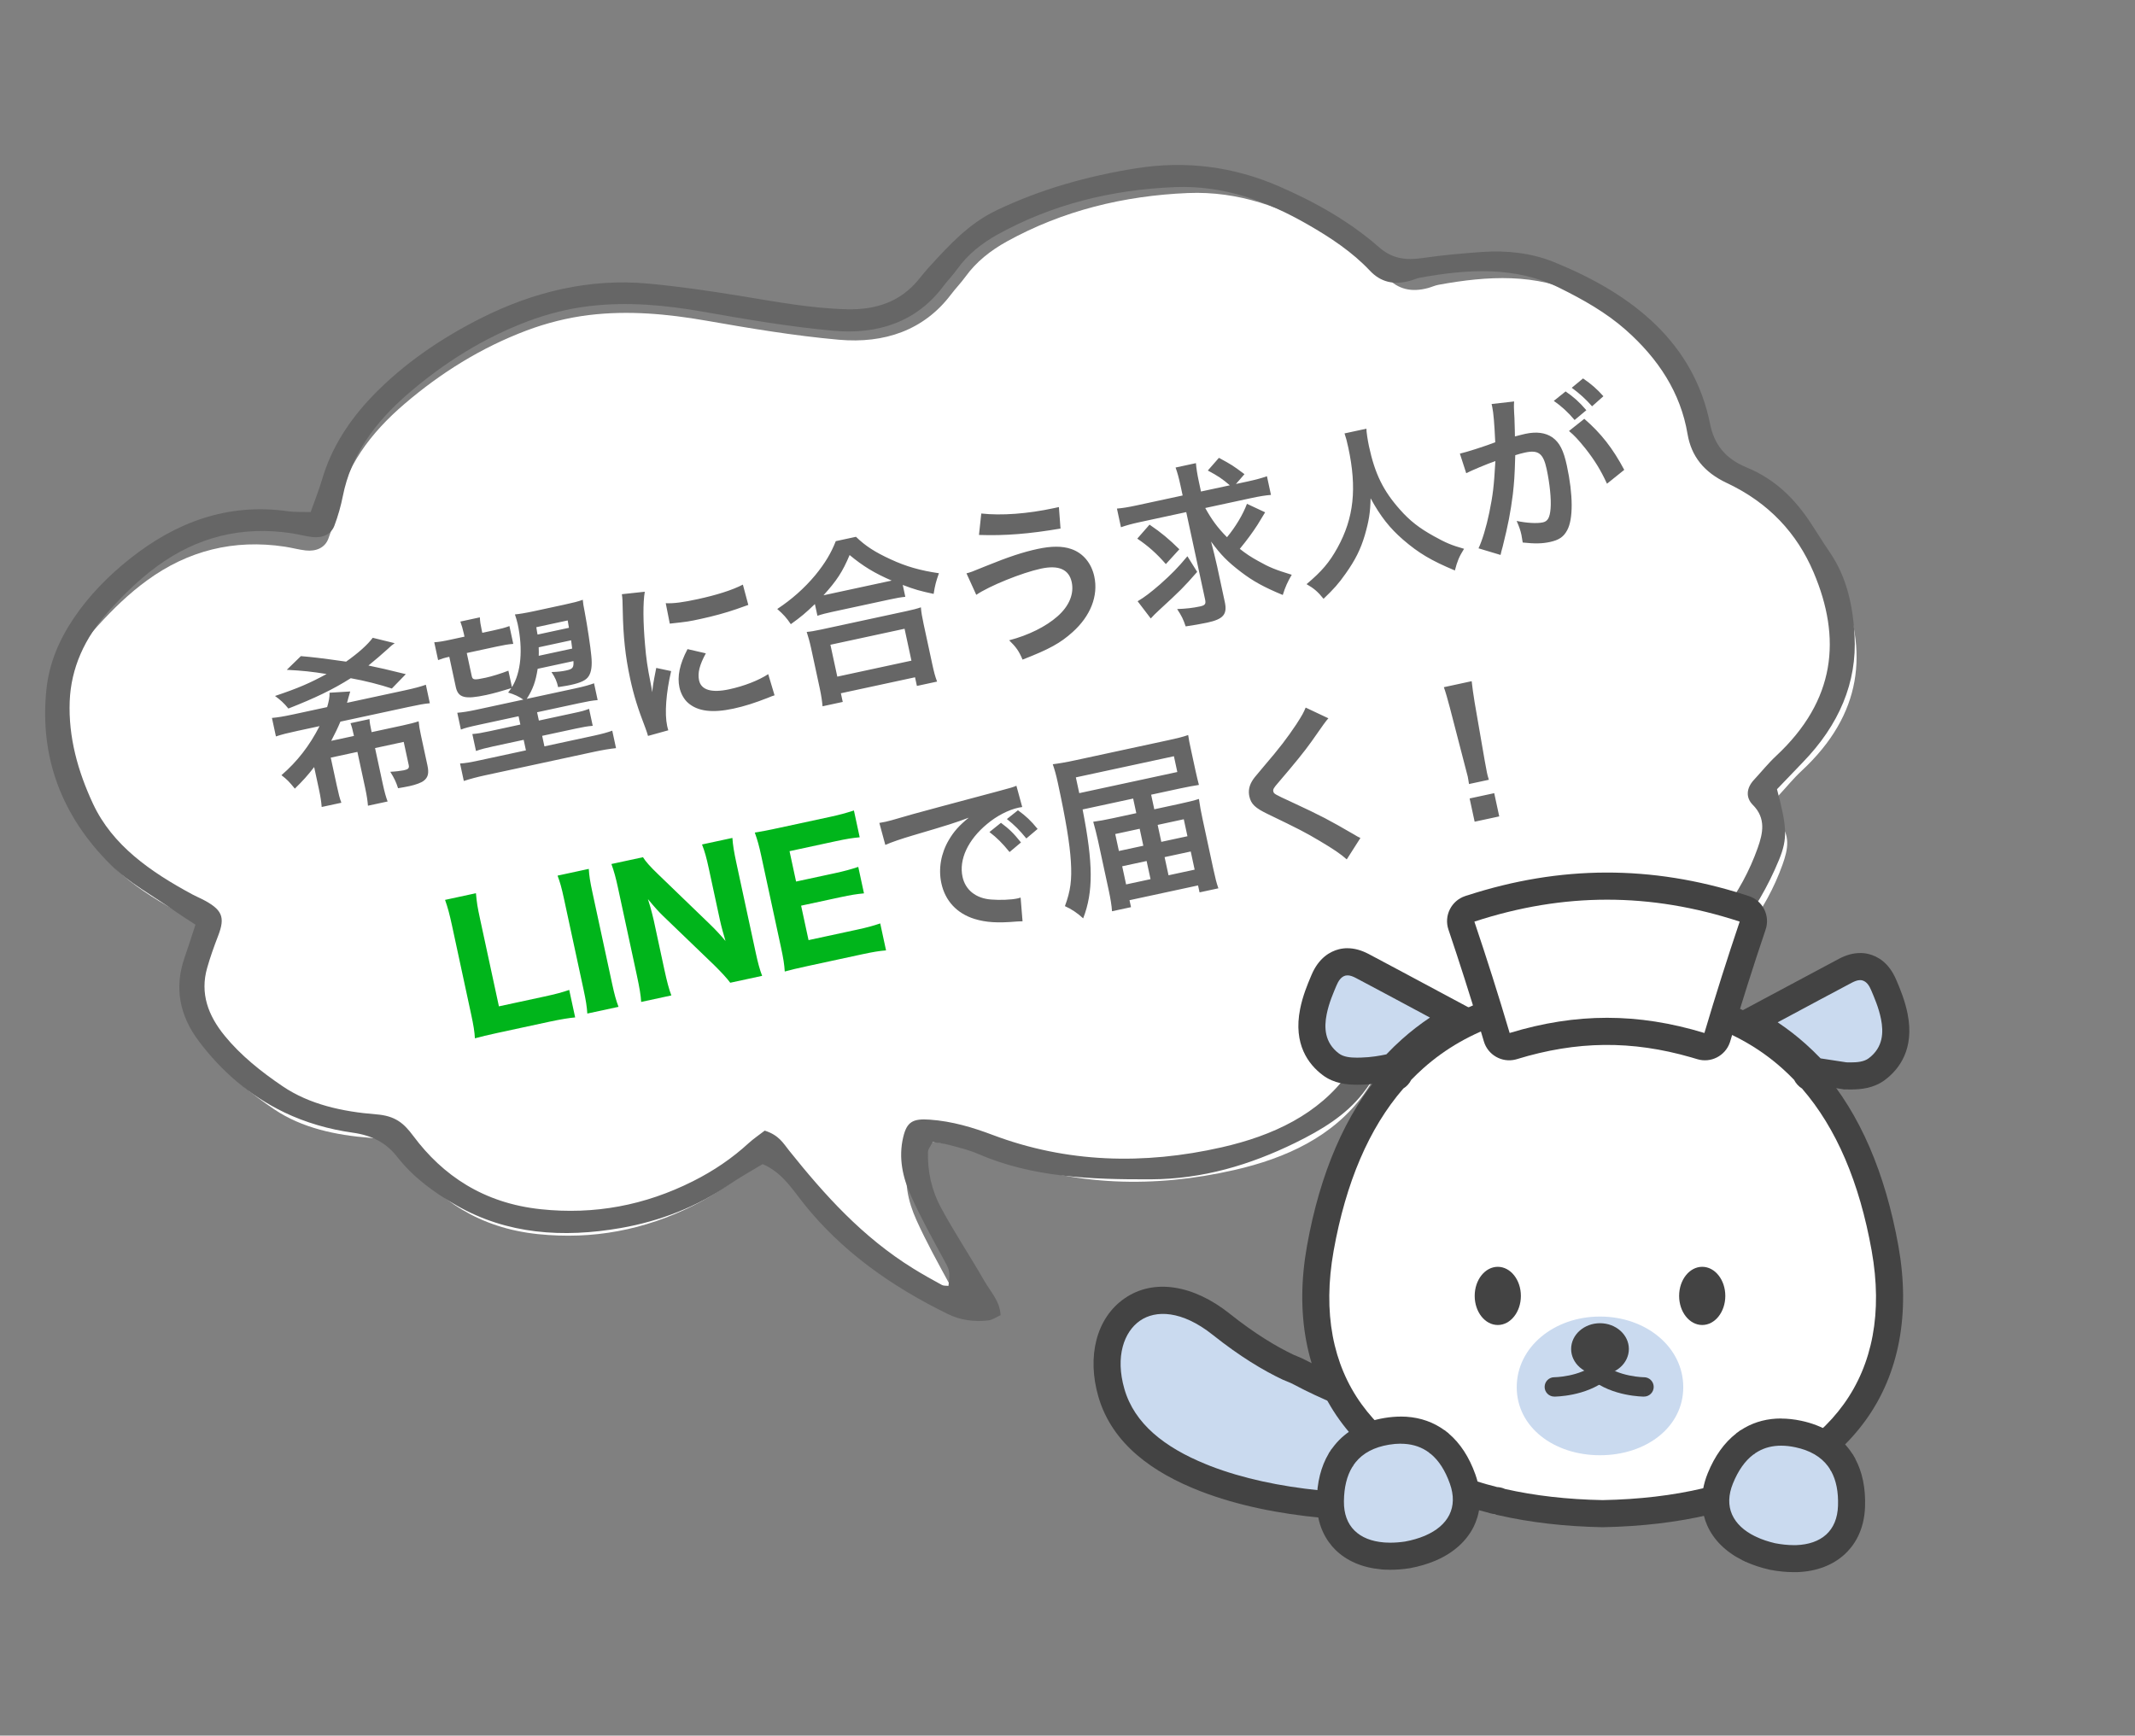
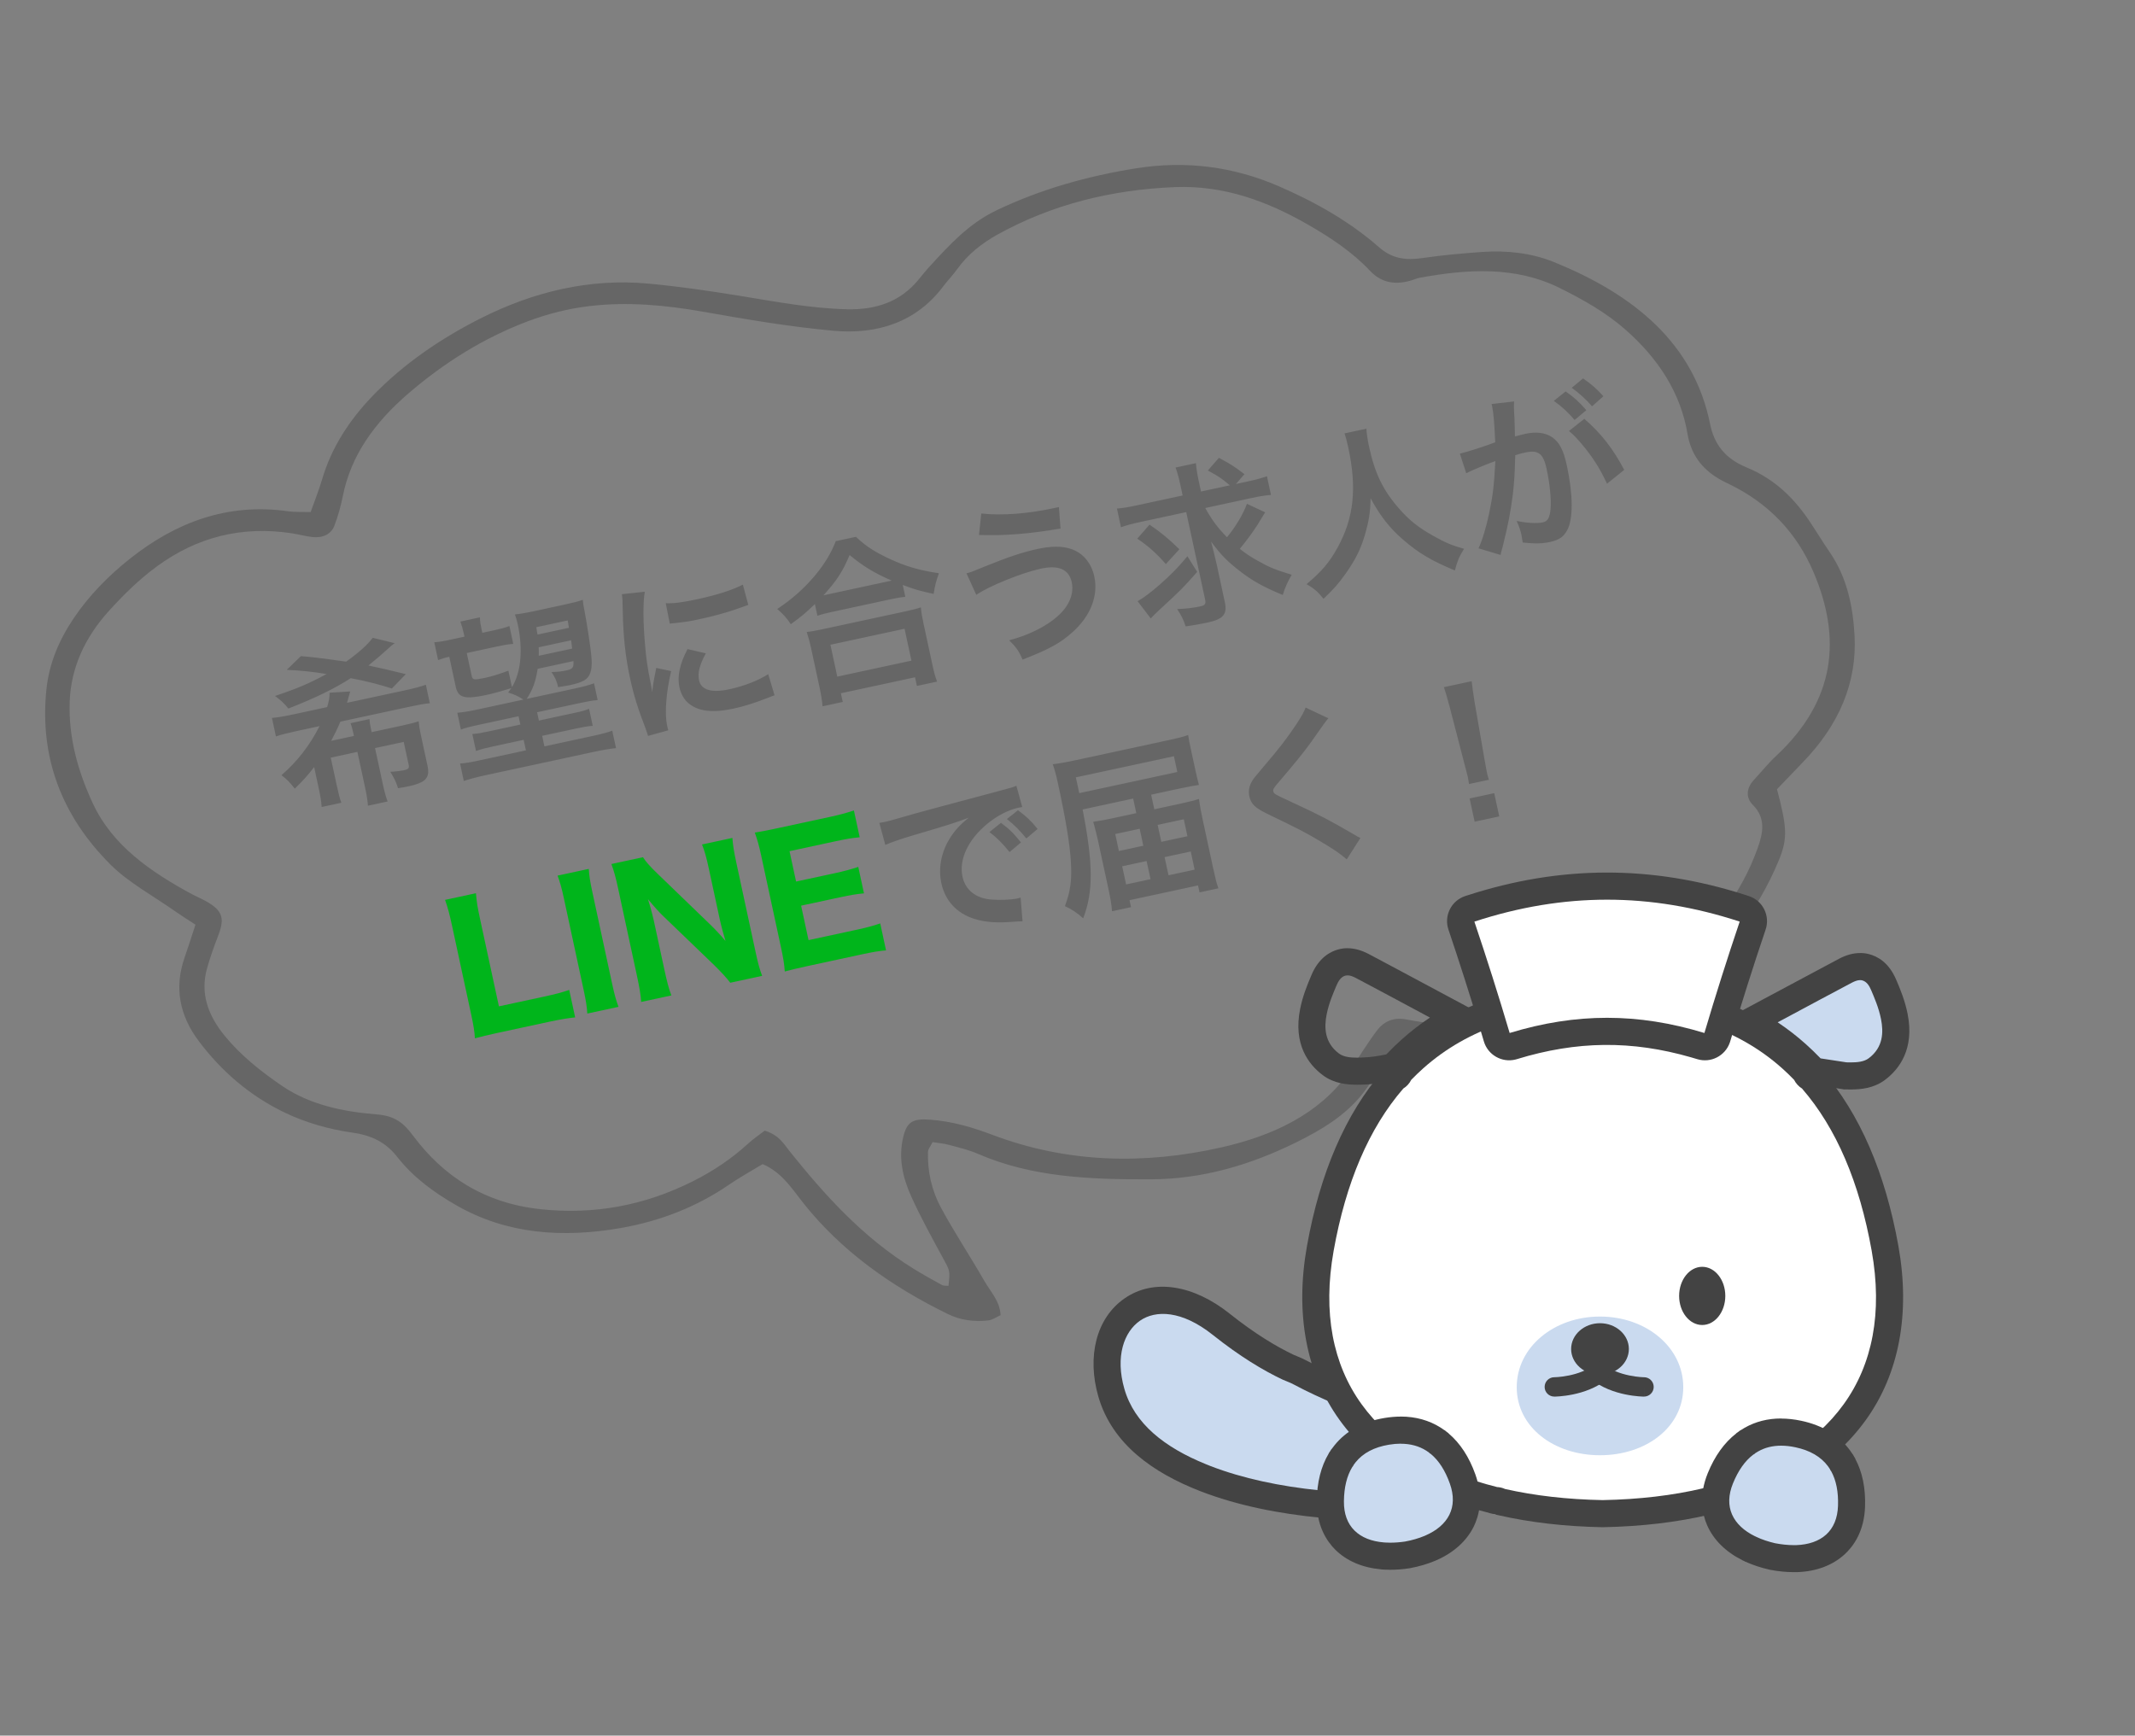
<svg xmlns="http://www.w3.org/2000/svg" width="123" height="100" viewBox="0 0 123 100" fill="none">
  <rect x="0" y="0" width="123" height="100" fill="#808080" stroke="none" />
-   <path d="M44.193 66.476C43.848 66.741 43.518 66.962 43.236 67.219C42.267 68.102 41.193 68.832 39.961 69.451C37.123 70.874 34.152 71.435 30.989 71.106C27.633 70.757 25.229 69.145 23.49 66.816C22.925 66.062 22.426 65.644 21.318 65.559C19.335 65.406 17.388 64.988 15.804 63.92C14.534 63.063 13.347 62.12 12.401 60.968C11.419 59.772 10.944 58.483 11.373 56.988C11.554 56.356 11.78 55.731 12.021 55.111C12.457 53.993 12.275 53.557 11.061 52.946C10.886 52.857 10.702 52.783 10.53 52.691C8.039 51.358 5.806 49.81 4.668 47.371C3.775 45.46 3.222 43.458 3.308 41.366C3.389 39.433 4.176 37.66 5.618 36.074C6.489 35.115 7.408 34.214 8.484 33.432C10.821 31.731 13.46 31.052 16.41 31.498C16.812 31.559 17.203 31.669 17.607 31.715C18.226 31.785 18.723 31.55 18.914 31.045C19.129 30.478 19.297 29.893 19.415 29.308C19.894 26.917 21.307 24.977 23.317 23.261C25.389 21.492 27.697 20.036 30.343 19.04C31.479 18.612 32.713 18.301 33.927 18.153C36.198 17.878 38.439 18.085 40.663 18.472C43.2 18.915 45.752 19.347 48.333 19.575C50.954 19.806 53.23 19.027 54.782 16.975C55.05 16.621 55.368 16.294 55.627 15.936C56.235 15.096 57.05 14.441 58.007 13.913C61.216 12.139 64.739 11.276 68.439 11.122C71.361 11.001 73.913 11.962 76.257 13.297C77.607 14.066 78.892 14.917 79.919 16.005C80.551 16.673 81.322 16.855 82.282 16.592C82.48 16.538 82.67 16.447 82.871 16.41C85.706 15.89 88.507 15.733 91.067 16.989C92.469 17.677 93.827 18.439 94.969 19.443C96.902 21.142 98.202 23.138 98.605 25.545C98.825 26.859 99.568 27.793 100.923 28.425C103.397 29.581 105.046 31.376 106.012 33.646C107.656 37.51 107.311 41.145 103.793 44.414C103.318 44.855 102.917 45.354 102.479 45.824C102.021 46.316 101.99 46.872 102.411 47.292C103.199 48.078 103.001 48.957 102.696 49.81C101.736 52.506 99.95 54.8 97.537 56.72C94.975 58.76 91.813 59.703 88.528 60.308C87.032 60.583 85.51 60.559 84.028 60.244C83.37 60.104 82.684 60.043 82.024 59.91C81.245 59.753 80.672 60.002 80.245 60.563C79.939 60.965 79.663 61.385 79.383 61.802C79.105 62.219 78.858 62.653 78.562 63.059C76.811 65.473 74.11 66.73 71.103 67.415C66.487 68.466 61.953 68.334 57.623 66.715C56.442 66.272 55.23 65.912 53.911 65.82C52.906 65.749 52.561 65.956 52.347 66.837C52.051 68.052 52.306 69.208 52.798 70.3C53.361 71.548 54.031 72.755 54.69 73.967C55.067 74.662 55.098 74.649 54.994 75.565C54.866 75.55 54.711 75.568 54.611 75.515C54.041 75.205 53.474 74.891 52.926 74.555C49.921 72.706 47.7 70.231 45.626 67.65C45.282 67.221 45.034 66.744 44.192 66.479L44.193 66.476Z" fill="white" />
  <path d="M80.622 60.062C81.278 60.129 81.946 60.149 82.582 60.27C85.196 60.771 87.767 60.528 90.335 59.785C92.416 59.183 94.391 58.405 96.16 57.239C99.204 55.231 101.227 52.606 102.49 49.544C103.009 48.283 102.938 47.619 102.375 45.473C102.829 44.998 103.348 44.453 103.87 43.914C105.944 41.771 106.996 39.331 106.842 36.599C106.747 34.919 106.411 33.271 105.407 31.807C105.036 31.267 104.697 30.711 104.339 30.166C103.443 28.795 102.304 27.623 100.63 26.935C99.388 26.423 98.758 25.608 98.519 24.424C97.589 19.81 94.163 16.974 89.499 15.09C88.227 14.576 86.815 14.417 85.381 14.518C84.241 14.599 83.097 14.699 81.967 14.866C80.967 15.015 80.193 14.899 79.443 14.241C77.77 12.772 75.789 11.645 73.638 10.716C71.055 9.603 68.33 9.239 65.446 9.699C62.641 10.146 59.936 10.908 57.404 12.121C55.808 12.886 54.707 14.104 53.598 15.308C53.344 15.584 53.113 15.876 52.875 16.162C51.859 17.374 50.484 17.856 48.815 17.819C46.721 17.771 44.707 17.385 42.674 17.054C40.907 16.767 39.128 16.504 37.336 16.339C33.947 16.028 30.732 16.823 27.789 18.293C25.43 19.471 23.257 20.956 21.479 22.799C20.098 24.229 19.085 25.821 18.556 27.622C18.376 28.239 18.129 28.844 17.897 29.502C17.395 29.488 16.995 29.514 16.615 29.46C13.073 28.953 10.1 30.126 7.511 32.171C6.257 33.162 5.144 34.298 4.266 35.592C3.384 36.895 2.826 38.245 2.673 39.732C2.277 43.587 3.519 46.967 6.352 49.801C7.41 50.861 8.851 51.63 10.121 52.526C10.472 52.773 10.84 53.001 11.26 53.278C11.042 53.938 10.85 54.557 10.635 55.171C10.025 56.917 10.35 58.517 11.45 59.984C12.728 61.685 14.353 63.119 16.393 64.1C17.582 64.673 18.959 65.073 20.316 65.261C21.499 65.425 22.283 65.886 22.889 66.663C23.795 67.821 24.982 68.7 26.32 69.463C29.201 71.11 32.419 71.34 35.77 70.754C38.044 70.356 40.162 69.526 42.027 68.241C42.616 67.836 43.254 67.487 43.937 67.072C45.036 67.542 45.616 68.476 46.259 69.29C48.432 72.037 51.288 74.091 54.612 75.714C55.333 76.066 56.114 76.169 56.933 76.08C57.168 76.054 57.39 75.89 57.645 75.777C57.609 74.973 57.073 74.434 56.728 73.835C55.906 72.403 54.984 71.015 54.202 69.567C53.67 68.578 53.432 67.489 53.462 66.368C53.466 66.21 53.607 66.051 53.728 65.806C54.046 65.858 54.364 65.882 54.659 65.961C55.231 66.116 55.818 66.253 56.347 66.484C59.464 67.84 62.868 67.963 66.311 67.949C69.288 67.937 72.015 67.123 74.622 65.846C76.129 65.108 77.518 64.267 78.505 63.011C78.965 62.425 79.334 61.787 79.762 61.179C80.007 60.83 80.284 60.499 80.621 60.064L80.622 60.062ZM44.06 65.141C43.723 65.401 43.401 65.617 43.125 65.87C42.179 66.736 41.13 67.452 39.925 68.058C37.152 69.452 34.246 70 31.151 69.672C27.867 69.323 25.512 67.736 23.806 65.445C23.253 64.703 22.764 64.291 21.679 64.206C19.738 64.053 17.834 63.639 16.282 62.587C15.038 61.744 13.874 60.815 12.947 59.682C11.985 58.504 11.517 57.237 11.934 55.769C12.11 55.148 12.33 54.533 12.565 53.925C12.99 52.827 12.811 52.398 11.622 51.796C11.45 51.709 11.27 51.635 11.101 51.544C8.662 50.231 6.475 48.706 5.357 46.308C4.48 44.429 3.936 42.46 4.016 40.405C4.092 38.506 4.859 36.764 6.267 35.208C7.117 34.267 8.015 33.383 9.065 32.616C11.349 30.948 13.929 30.285 16.816 30.727C17.21 30.788 17.593 30.896 17.988 30.942C18.593 31.012 19.079 30.782 19.266 30.286C19.475 29.729 19.638 29.155 19.752 28.58C20.217 26.231 21.595 24.326 23.559 22.643C25.583 20.908 27.838 19.481 30.425 18.505C31.535 18.087 32.742 17.783 33.93 17.64C36.151 17.373 38.344 17.579 40.521 17.963C43.003 18.402 45.501 18.83 48.026 19.058C50.591 19.29 52.816 18.527 54.331 16.512C54.593 16.166 54.903 15.844 55.156 15.493C55.749 14.668 56.545 14.026 57.48 13.508C60.617 11.771 64.062 10.927 67.682 10.781C70.54 10.666 73.038 11.615 75.334 12.931C76.656 13.688 77.915 14.526 78.922 15.597C79.541 16.254 80.295 16.435 81.234 16.178C81.428 16.125 81.614 16.035 81.811 16C84.583 15.493 87.323 15.343 89.829 16.58C91.203 17.259 92.533 18.01 93.651 18.998C95.546 20.67 96.822 22.634 97.22 24.999C97.438 26.291 98.166 27.21 99.493 27.833C101.915 28.973 103.532 30.739 104.481 32.971C106.097 36.771 105.765 40.342 102.329 43.55C101.866 43.982 101.474 44.473 101.046 44.934C100.6 45.416 100.57 45.963 100.983 46.376C101.755 47.15 101.562 48.013 101.266 48.851C100.331 51.499 98.588 53.75 96.232 55.634C93.728 57.634 90.636 58.556 87.424 59.146C85.961 59.414 84.472 59.389 83.021 59.076C82.377 58.938 81.706 58.877 81.059 58.745C80.298 58.59 79.737 58.834 79.321 59.384C79.022 59.779 78.753 60.191 78.48 60.601C78.208 61.01 77.967 61.436 77.679 61.835C75.97 64.204 73.33 65.435 70.388 66.104C65.875 67.13 61.439 66.994 57.2 65.396C56.044 64.959 54.857 64.603 53.566 64.511C52.584 64.439 52.246 64.643 52.038 65.508C51.751 66.701 52.002 67.838 52.486 68.912C53.038 70.139 53.697 71.327 54.343 72.518C54.713 73.201 54.744 73.189 54.643 74.088C54.518 74.074 54.366 74.092 54.269 74.039C53.71 73.734 53.155 73.425 52.619 73.093C49.675 71.272 47.498 68.837 45.465 66.297C45.127 65.875 44.883 65.406 44.059 65.144L44.06 65.141Z" fill="#666666" />
  <path fill-rule="evenodd" clip-rule="evenodd" d="M65.229 75.454C66.524 74.555 68.423 74.763 70.359 76.303C71.874 77.51 73.171 78.283 74.227 78.783L74.481 78.888C74.615 78.939 74.756 79.004 74.912 79.086C78.546 81.024 83.073 82.135 83.682 82.278C83.722 82.287 83.747 82.325 83.745 82.368L83.343 86.609C83.338 86.649 83.307 86.682 83.267 86.684C78.87 87.066 73.528 86.778 69.434 85.189C66.825 84.176 64.72 82.653 64.026 80.243C63.43 78.169 63.948 76.343 65.231 75.452L65.229 75.454Z" fill="#CADAEF" />
  <path d="M70.845 75.691C68.769 74.039 66.478 73.638 64.786 74.811L64.786 74.811C63.141 75.952 62.619 78.177 63.275 80.458V80.459C64.071 83.221 66.46 84.872 69.152 85.917C73.4 87.567 78.876 87.85 83.335 87.463C83.792 87.425 84.079 87.055 84.12 86.695L84.12 86.689L84.121 86.682L84.523 82.441L84.524 82.425L84.525 82.409C84.543 82.057 84.331 81.627 83.861 81.518C83.26 81.377 78.818 80.283 75.28 78.397L75.277 78.395C75.105 78.305 74.942 78.228 74.779 78.165L74.547 78.069C73.552 77.597 72.311 76.859 70.845 75.692L70.845 75.691ZM65.675 76.096C66.572 75.473 68.079 75.487 69.872 76.914C71.431 78.156 72.778 78.961 73.892 79.489L73.911 79.497L74.183 79.61L74.193 79.614L74.202 79.617C74.301 79.655 74.413 79.706 74.547 79.777C77.672 81.443 81.416 82.505 82.911 82.891L82.621 85.951C78.406 86.254 73.482 85.922 69.717 84.461L69.483 84.367C67.078 83.391 65.351 82.021 64.777 80.026C64.241 78.162 64.754 76.736 65.675 76.096L65.675 76.096Z" fill="#434343" />
  <path fill-rule="evenodd" clip-rule="evenodd" d="M92.345 87.214C94.497 87.171 96.504 86.937 98.305 86.51L98.348 86.501L98.388 86.488C98.417 86.477 98.446 86.47 98.477 86.466L98.519 86.459L98.562 86.448C102.303 85.519 105.093 83.807 106.857 81.359C108.678 78.83 109.265 75.658 108.598 71.932C107.868 67.847 106.457 64.577 104.406 62.209L104.328 62.117L104.225 62.055C104.153 62.01 104.095 61.948 104.057 61.87L104.004 61.762L103.921 61.678C103.689 61.434 103.441 61.198 103.189 60.972C100.486 58.559 96.832 57.336 92.33 57.336C87.827 57.336 84.173 58.559 81.47 60.972C81.22 61.196 80.975 61.432 80.738 61.678L80.655 61.765L80.602 61.872C80.564 61.948 80.506 62.012 80.434 62.055L80.332 62.117L80.254 62.209C78.202 64.577 76.792 67.85 76.062 71.932C75.397 75.66 75.981 78.832 77.803 81.359C79.559 83.796 82.336 85.506 86.057 86.437L86.133 86.457L86.211 86.461C86.263 86.464 86.314 86.475 86.365 86.495L86.439 86.528L86.526 86.548C88.283 86.948 90.229 87.171 92.312 87.211H92.327H92.343L92.345 87.214Z" fill="white" />
  <path d="M92.332 58.117C88.048 58.117 84.582 59.242 81.993 61.555C81.756 61.767 81.526 61.988 81.303 62.218C81.202 62.421 81.044 62.597 80.845 62.72C78.868 65.004 77.537 68.129 76.832 72.071C76.196 75.638 76.789 78.613 78.439 80.903C80.106 83.218 82.798 84.816 86.249 85.68C86.39 85.687 86.531 85.716 86.667 85.774C86.678 85.778 86.689 85.783 86.702 85.79C88.412 86.178 90.298 86.394 92.33 86.432C94.428 86.392 96.372 86.165 98.124 85.749C98.205 85.72 98.29 85.7 98.372 85.689C101.843 84.827 104.549 83.225 106.223 80.901C107.872 78.611 108.466 75.635 107.83 72.068C107.127 68.129 105.796 65.001 103.816 62.718C103.618 62.595 103.462 62.421 103.359 62.216C103.138 61.986 102.908 61.765 102.671 61.553C100.082 59.242 96.615 58.115 92.332 58.115M92.332 56.555C97.033 56.555 100.861 57.845 103.711 60.39C103.979 60.629 104.238 60.881 104.486 61.135L104.651 61.307L104.716 61.439L104.841 61.515L104.999 61.698C107.145 64.173 108.613 67.573 109.37 71.796C110.064 75.684 109.415 79.149 107.493 81.816C105.618 84.417 102.678 86.231 98.752 87.207L98.667 87.227L98.615 87.234L98.569 87.249L98.484 87.269C96.629 87.707 94.569 87.95 92.361 87.993H92.332H92.303C90.167 87.952 88.167 87.722 86.359 87.31L86.198 87.274L86.118 87.236L86.026 87.231L85.872 87.194C81.968 86.216 79.042 84.406 77.173 81.814C75.251 79.147 74.602 75.68 75.296 71.794C76.05 67.57 77.522 64.173 79.667 61.696L79.825 61.512L79.95 61.437L80.015 61.305L80.18 61.133C80.428 60.874 80.689 60.624 80.955 60.387C83.805 57.843 87.633 56.553 92.334 56.553L92.332 56.555Z" fill="#434343" />
  <path fill-rule="evenodd" clip-rule="evenodd" d="M92.178 75.856C89.531 75.856 87.381 77.615 87.381 79.926C87.381 82.236 89.531 83.847 92.178 83.847C94.825 83.847 96.975 82.238 96.975 79.926C96.975 77.613 94.825 75.856 92.178 75.856Z" fill="#CADAEF" />
-   <path fill-rule="evenodd" clip-rule="evenodd" d="M86.29 72.99C85.555 72.99 84.959 73.74 84.959 74.666C84.959 75.593 85.555 76.343 86.29 76.343C87.024 76.343 87.62 75.591 87.62 74.666C87.62 73.742 87.024 72.99 86.29 72.99Z" fill="#434343" />
  <path fill-rule="evenodd" clip-rule="evenodd" d="M92.178 76.24C91.261 76.24 90.515 76.905 90.515 77.725C90.515 78.544 91.261 79.209 92.178 79.209C93.095 79.209 93.841 78.544 93.841 77.725C93.841 76.905 93.095 76.24 92.178 76.24Z" fill="#434343" />
  <path fill-rule="evenodd" clip-rule="evenodd" d="M98.066 72.99C98.801 72.99 99.397 73.74 99.397 74.666C99.397 75.593 98.801 76.343 98.066 76.343C97.332 76.343 96.736 75.591 96.736 74.666C96.736 73.742 97.332 72.99 98.066 72.99Z" fill="#434343" />
  <path fill-rule="evenodd" clip-rule="evenodd" d="M106.611 61.992C107.071 61.992 107.66 61.948 108.131 61.593C109.058 60.896 109.395 59.876 109.134 58.564C108.995 57.872 108.738 57.265 108.569 56.863L108.524 56.756C108.435 56.544 108.167 55.903 107.475 55.727C107.375 55.702 107.27 55.689 107.163 55.689C106.897 55.689 106.627 55.767 106.312 55.932C105.484 56.37 103.283 57.548 102.046 58.211L100.901 58.825L101.982 59.548C102.517 59.905 103.031 60.305 103.513 60.736C103.792 60.983 104.064 61.247 104.323 61.519L104.506 61.711L106.305 61.988H106.354C106.439 61.99 106.526 61.992 106.611 61.992Z" fill="#CADAEF" />
  <path d="M107.162 56.472C107.017 56.472 106.857 56.53 106.676 56.626C105.899 57.035 103.912 58.099 102.415 58.903C102.982 59.282 103.522 59.7 104.031 60.155C104.325 60.419 104.609 60.693 104.886 60.981L106.375 61.209C106.453 61.209 106.533 61.213 106.613 61.213C107.002 61.213 107.39 61.178 107.662 60.972C108.502 60.34 108.515 59.463 108.368 58.72C108.234 58.046 107.966 57.445 107.803 57.059C107.698 56.807 107.546 56.553 107.283 56.486C107.245 56.477 107.205 56.472 107.162 56.472ZM107.162 54.91C107.334 54.91 107.502 54.93 107.667 54.972C108.154 55.095 108.823 55.452 109.243 56.454L109.288 56.559C109.471 56.99 109.745 57.642 109.899 58.412C110.303 60.445 109.417 61.604 108.6 62.218C107.946 62.711 107.194 62.773 106.611 62.773C106.52 62.773 106.426 62.773 106.334 62.769H106.234L106.136 62.751L104.647 62.523L104.122 62.443L103.754 62.059C103.508 61.803 103.252 61.555 102.988 61.32C102.533 60.914 102.046 60.537 101.542 60.2L99.381 58.753L101.674 57.526C102.912 56.861 105.116 55.682 105.944 55.244C106.37 55.019 106.767 54.912 107.16 54.912L107.162 54.91Z" fill="#434343" />
-   <path fill-rule="evenodd" clip-rule="evenodd" d="M78.187 61.72C78.274 61.72 78.359 61.72 78.443 61.716C79.064 61.7 79.653 61.597 80.037 61.512L80.272 61.461L80.437 61.287C80.709 61.001 80.993 60.724 81.285 60.463C81.767 60.032 82.283 59.633 82.816 59.276L83.897 58.553L82.751 57.939C81.515 57.276 79.314 56.097 78.486 55.66C78.171 55.495 77.901 55.416 77.635 55.416C77.528 55.416 77.423 55.43 77.323 55.454C76.865 55.57 76.513 55.916 76.274 56.483L76.227 56.595C76.057 56.997 75.8 57.604 75.664 58.294C75.403 59.606 75.74 60.624 76.667 61.323C77.135 61.675 77.725 61.722 78.187 61.722V61.72Z" fill="#CADAEF" />
  <path d="M77.635 56.198C77.595 56.198 77.555 56.202 77.515 56.211C77.254 56.278 77.102 56.532 76.995 56.785C76.834 57.171 76.564 57.769 76.43 58.446C76.283 59.187 76.296 60.066 77.135 60.698C77.408 60.903 77.796 60.939 78.185 60.939C78.265 60.939 78.343 60.939 78.423 60.934C78.984 60.921 79.522 60.825 79.87 60.749C80.158 60.446 80.457 60.155 80.765 59.881C81.276 59.425 81.814 59.008 82.381 58.629C80.883 57.825 78.897 56.76 78.12 56.352C77.939 56.256 77.778 56.198 77.633 56.198M77.635 54.635C78.028 54.635 78.426 54.745 78.852 54.968C79.682 55.405 81.885 56.586 83.122 57.249L85.415 58.477L83.254 59.923C82.749 60.26 82.263 60.638 81.807 61.044C81.533 61.289 81.263 61.55 81.006 61.823L80.676 62.171L80.207 62.274C79.79 62.365 79.147 62.477 78.466 62.495C78.374 62.497 78.281 62.499 78.189 62.499C77.606 62.499 76.854 62.437 76.2 61.943C75.385 61.329 74.497 60.171 74.901 58.137C75.053 57.37 75.33 56.718 75.51 56.287L75.555 56.18C75.975 55.178 76.644 54.818 77.131 54.695C77.294 54.653 77.464 54.633 77.635 54.633V54.635Z" fill="#434343" />
  <path d="M92.338 78.571C92.102 78.372 91.75 78.401 91.551 78.636C91.352 78.872 91.381 79.224 91.616 79.423C92.256 79.965 93.044 80.219 93.636 80.342C93.938 80.405 94.202 80.436 94.392 80.452C94.487 80.46 94.564 80.464 94.619 80.466C94.647 80.467 94.669 80.468 94.685 80.468C94.693 80.468 94.699 80.468 94.704 80.468H94.713C94.714 80.467 94.714 80.443 94.714 79.91V80.468C95.022 80.468 95.272 80.218 95.272 79.91C95.272 79.602 95.022 79.352 94.714 79.352C94.712 79.352 94.709 79.352 94.705 79.352C94.696 79.352 94.681 79.351 94.661 79.351C94.621 79.349 94.561 79.346 94.484 79.34C94.329 79.327 94.111 79.301 93.863 79.249C93.356 79.144 92.776 78.942 92.338 78.571Z" fill="#434343" />
  <path d="M92.709 78.636C92.522 78.416 92.201 78.376 91.968 78.536L91.922 78.571L91.838 78.639C91.412 78.967 90.872 79.151 90.397 79.249C90.149 79.301 89.931 79.327 89.776 79.339C89.699 79.346 89.638 79.349 89.599 79.35C89.579 79.351 89.564 79.352 89.555 79.352H89.546C89.238 79.352 88.988 79.602 88.988 79.91C88.988 80.218 89.238 80.468 89.546 80.468V79.91C89.546 80.444 89.546 80.467 89.546 80.468H89.556C89.561 80.468 89.567 80.468 89.575 80.468C89.591 80.467 89.613 80.467 89.641 80.466C89.695 80.464 89.773 80.46 89.868 80.452C90.058 80.436 90.322 80.405 90.624 80.342C91.198 80.223 91.954 79.981 92.583 79.473L92.643 79.423L92.685 79.384C92.881 79.18 92.895 78.857 92.709 78.636Z" fill="#434343" />
  <path d="M84.15 52.372C89.482 50.617 94.67 50.617 100.002 52.372C100.393 52.499 100.603 52.923 100.471 53.311C99.748 55.452 99.065 57.606 98.422 59.78C98.306 60.173 97.891 60.398 97.498 60.278C93.786 59.14 90.364 59.14 86.652 60.278C86.259 60.398 85.844 60.173 85.728 59.78C85.085 57.606 84.402 55.452 83.678 53.311C83.547 52.923 83.759 52.501 84.147 52.372H84.15Z" fill="white" />
  <path d="M100.497 51.546C95.136 49.836 89.898 49.851 84.535 51.59H84.529L84.408 51.63C83.613 51.895 83.175 52.76 83.447 53.561C84.077 55.426 84.676 57.301 85.245 59.191L85.487 60.002C85.718 60.783 86.525 61.244 87.313 61.046L87.389 61.025C90.841 59.967 94.01 59.933 97.444 60.926L97.777 61.025C98.563 61.266 99.388 60.837 99.655 60.076L99.679 60.002C100.319 57.837 100.999 55.693 101.719 53.562C101.989 52.766 101.561 51.894 100.755 51.63L100.497 51.546ZM84.941 53.101C90.088 51.416 95.079 51.416 100.226 53.1C99.509 55.224 98.832 57.361 98.193 59.518C94.362 58.351 90.805 58.351 86.973 59.518C86.335 57.362 85.657 55.225 84.941 53.101Z" fill="#434343" />
  <path fill-rule="evenodd" clip-rule="evenodd" d="M103.504 89.805C104.412 89.774 105.183 89.495 105.734 88.995C106.316 88.466 106.64 87.702 106.671 86.785C106.703 85.843 106.537 85.037 106.18 84.39L106.156 84.345V84.338L106.136 84.312L106.12 84.285L106.116 84.281L106.089 84.238C106.044 84.167 105.997 84.097 105.95 84.033C105.428 83.321 104.64 82.85 103.607 82.629C103.263 82.555 102.93 82.519 102.613 82.519C101.982 82.519 101.403 82.667 100.895 82.957C100.823 82.999 100.752 83.042 100.682 83.088L100.64 83.118H100.633L100.611 83.138L100.582 83.156L100.578 83.162L100.537 83.193C99.948 83.64 99.468 84.307 99.113 85.18C98.767 86.031 98.752 86.861 99.069 87.58C99.368 88.258 99.955 88.827 100.767 89.225L100.794 89.238L100.81 89.249L100.866 89.272C101.229 89.441 101.642 89.58 102.089 89.682L102.118 89.689C102.54 89.772 102.948 89.812 103.328 89.812H103.502L103.504 89.805Z" fill="#CADAEF" />
  <path d="M102.613 83.296C102.12 83.296 101.674 83.405 101.283 83.631C101.227 83.662 101.174 83.696 101.12 83.731C101.091 83.767 101.053 83.794 101.011 83.809C100.528 84.173 100.14 84.729 99.839 85.468C99.566 86.138 99.558 86.745 99.785 87.26C100.015 87.781 100.473 88.205 101.111 88.517C101.138 88.524 101.165 88.535 101.189 88.553C101.189 88.553 101.194 88.555 101.196 88.557C101.513 88.705 101.872 88.825 102.267 88.917C102.642 88.988 102.997 89.026 103.33 89.026C103.363 89.026 103.395 89.026 103.428 89.026C103.439 89.026 103.45 89.026 103.459 89.026C103.466 89.026 103.473 89.026 103.477 89.026C104.191 89.001 104.785 88.801 105.209 88.417C105.627 88.037 105.866 87.481 105.89 86.758C105.917 85.959 105.787 85.294 105.495 84.765C105.462 84.734 105.437 84.691 105.426 84.649C105.392 84.595 105.357 84.542 105.319 84.49C104.908 83.932 104.279 83.568 103.444 83.39C103.154 83.327 102.877 83.296 102.613 83.296ZM102.613 81.734C102.984 81.734 103.372 81.776 103.77 81.861C104.997 82.122 105.944 82.696 106.58 83.566C106.631 83.635 106.68 83.707 106.725 83.778L106.745 83.798L106.81 83.914L106.877 84.024L106.883 84.05C107.294 84.816 107.484 85.743 107.448 86.807C107.401 88.24 106.774 89.102 106.256 89.571C105.571 90.191 104.636 90.542 103.551 90.582H103.544H103.495H103.441H103.435C103.399 90.582 103.363 90.582 103.325 90.582C102.895 90.582 102.439 90.535 101.968 90.446L101.939 90.439L101.91 90.432C101.428 90.321 100.979 90.171 100.575 89.988H100.564L100.479 89.943L100.388 89.901L100.377 89.894C99.419 89.414 98.72 88.722 98.352 87.885C98.071 87.245 97.848 86.205 98.388 84.876C98.79 83.89 99.341 83.122 100.026 82.591L100.044 82.568L100.151 82.495L100.256 82.414L100.283 82.405C100.354 82.359 100.428 82.312 100.504 82.269C101.131 81.91 101.841 81.729 102.611 81.729L102.613 81.734Z" fill="#434343" />
  <path fill-rule="evenodd" clip-rule="evenodd" d="M80.093 89.662C80.401 89.662 80.727 89.638 81.062 89.589L81.091 89.584C81.557 89.497 81.986 89.372 82.368 89.211L82.423 89.189C83.256 88.827 83.872 88.285 84.202 87.618C84.551 86.912 84.573 86.082 84.265 85.218C83.948 84.33 83.499 83.642 82.93 83.169L82.892 83.138L82.888 83.133L82.861 83.113L82.836 83.093H82.83L82.789 83.062C82.722 83.013 82.653 82.963 82.584 82.921C82.039 82.577 81.406 82.403 80.698 82.403C80.439 82.403 80.167 82.428 79.888 82.472C78.845 82.647 78.037 83.082 77.484 83.769C77.432 83.834 77.381 83.901 77.334 83.97L77.305 84.01L77.3 84.015L77.285 84.042L77.267 84.069V84.075L77.238 84.118C76.852 84.749 76.651 85.546 76.64 86.488C76.629 87.406 76.919 88.185 77.477 88.738C78.004 89.26 78.758 89.573 79.66 89.647H79.691L79.707 89.653H79.769C79.874 89.66 79.981 89.665 80.088 89.665L80.093 89.662Z" fill="#CADAEF" />
  <path d="M80.698 83.18C80.481 83.18 80.254 83.2 80.017 83.24C79.173 83.381 78.528 83.716 78.095 84.256C78.055 84.305 78.017 84.356 77.981 84.41C77.968 84.452 77.943 84.493 77.908 84.524C77.593 85.039 77.434 85.698 77.425 86.497C77.416 87.22 77.631 87.787 78.033 88.184C78.437 88.586 79.019 88.812 79.727 88.87C79.736 88.87 79.747 88.87 79.756 88.87C79.774 88.87 79.794 88.87 79.812 88.876C79.814 88.876 79.816 88.876 79.818 88.876C79.908 88.881 79.999 88.885 80.093 88.885C80.363 88.885 80.649 88.863 80.948 88.819C81.361 88.743 81.736 88.633 82.066 88.495C82.082 88.486 82.097 88.479 82.113 88.475C82.767 88.191 83.249 87.787 83.501 87.274C83.751 86.769 83.772 86.164 83.528 85.481C83.26 84.729 82.897 84.158 82.43 83.772C82.388 83.754 82.35 83.725 82.323 83.689C82.272 83.651 82.22 83.615 82.167 83.582C81.745 83.316 81.256 83.184 80.698 83.184M80.698 81.618C81.555 81.618 82.329 81.832 82.999 82.256C83.073 82.303 83.144 82.35 83.213 82.401L83.24 82.412L83.343 82.497L83.448 82.575L83.463 82.597C84.124 83.158 84.642 83.952 84.999 84.955C85.479 86.305 85.211 87.336 84.901 87.963C84.49 88.792 83.749 89.459 82.754 89.897H82.747L82.702 89.919L82.653 89.941H82.647C82.22 90.12 81.745 90.258 81.231 90.354L81.202 90.359L81.173 90.363C80.8 90.419 80.437 90.446 80.091 90.446C79.981 90.446 79.874 90.444 79.769 90.437H79.758L79.664 90.43L79.564 90.423L79.55 90.419C78.486 90.323 77.579 89.934 76.93 89.292C76.434 88.798 75.845 87.912 75.861 86.477C75.874 85.412 76.104 84.495 76.548 83.749L76.557 83.722L76.631 83.615L76.7 83.504L76.722 83.484C76.771 83.412 76.825 83.343 76.879 83.278C77.555 82.437 78.526 81.905 79.763 81.7C80.084 81.647 80.399 81.62 80.7 81.62L80.698 81.618Z" fill="#434343" />
  <path d="M19.082 42.685L20.392 42.403C20.312 42.031 20.264 41.857 20.193 41.668L21.288 41.432C21.296 41.614 21.324 41.792 21.409 42.184L23.207 41.796C23.618 41.707 23.87 41.642 24.118 41.558C24.139 41.799 24.178 42.026 24.245 42.339L24.623 44.089C24.72 44.538 24.67 44.784 24.416 44.982C24.287 45.092 23.945 45.217 23.603 45.291C23.388 45.337 23.142 45.38 22.934 45.415C22.815 45.051 22.72 44.847 22.485 44.468C22.779 44.456 23.117 44.413 23.264 44.382C23.518 44.327 23.586 44.261 23.548 44.085L23.259 42.746L21.607 43.102L22.047 45.145C22.159 45.663 22.238 45.933 22.332 46.179L21.198 46.423C21.176 46.131 21.132 45.834 21.031 45.365L20.59 43.322L19.055 43.653L19.399 45.246C19.511 45.764 19.573 46.006 19.667 46.252L18.533 46.496C18.511 46.205 18.468 45.907 18.373 45.467L18.099 44.196C17.731 44.675 17.442 44.993 16.986 45.439C16.652 45.03 16.546 44.92 16.215 44.664C17.129 43.874 17.833 42.965 18.409 41.838L17.138 42.112C16.532 42.243 16.25 42.314 15.897 42.431L15.667 41.365C15.979 41.339 16.315 41.287 16.931 41.154L18.847 40.741C18.942 40.424 18.997 40.156 18.986 39.913L20.177 39.84C20.14 39.951 20.117 40.038 20.06 40.244C20.026 40.374 20.028 40.384 19.991 40.494L23.314 39.778C23.911 39.649 24.239 39.558 24.534 39.453L24.763 40.519C24.442 40.547 24.156 40.599 23.521 40.736L19.611 41.579C19.442 41.983 19.313 42.236 19.082 42.685ZM23.379 38.843L22.575 39.671C21.903 39.448 21.015 39.22 20.207 39.077C19.181 39.728 18.124 40.232 16.614 40.824C16.363 40.51 16.136 40.313 15.844 40.1C17.199 39.644 17.844 39.361 18.815 38.835C17.946 38.695 17.433 38.642 16.522 38.593L17.334 37.804C18.043 37.866 18.42 37.907 19.94 38.122C20.667 37.607 21.172 37.15 21.474 36.748L22.738 37.058C22.544 37.202 22.535 37.204 22.357 37.376C22.066 37.643 21.557 38.08 21.226 38.346C21.922 38.492 22.233 38.558 23.379 38.843ZM29.289 38.643L29.494 39.591C30.019 38.752 30.138 37.406 29.824 35.95C29.792 35.803 29.718 35.553 29.665 35.401C29.886 35.384 30.301 35.315 30.76 35.216L32.51 34.838C33.018 34.729 33.319 34.654 33.575 34.558C33.598 34.808 33.606 34.847 33.691 35.289C33.836 36.056 34.026 37.315 34.066 37.787C34.124 38.337 34.072 38.716 33.919 38.954C33.776 39.189 33.47 39.337 32.873 39.466C32.737 39.495 32.649 39.514 32.154 39.59C32.082 39.258 31.982 39.034 31.772 38.721C32.148 38.712 32.377 38.683 32.612 38.632C32.993 38.55 33.059 38.474 33.037 38.09L30.975 38.535C30.864 39.255 30.706 39.708 30.346 40.267L33.141 39.664C33.669 39.55 33.948 39.469 34.223 39.369L34.432 40.337C34.121 40.363 33.845 40.412 33.327 40.524L30.942 41.038L31.045 41.517L32.961 41.104C33.567 40.974 33.577 40.971 33.938 40.842L34.148 41.82C33.856 41.842 33.581 41.891 33.151 41.984L31.235 42.397L31.365 43.003L34.181 42.396C34.669 42.291 35.017 42.195 35.273 42.099L35.49 43.106C35.139 43.141 34.675 43.22 34.265 43.309L27.911 44.679C27.491 44.77 27.104 44.873 26.721 44.997L26.504 43.99C26.818 43.974 27.093 43.924 27.611 43.813L30.3 43.233L30.169 42.627L28.41 43.006C27.979 43.099 27.708 43.168 27.423 43.27L27.212 42.293C27.514 42.269 27.692 42.24 28.22 42.127L29.979 41.747L29.876 41.268L27.637 41.751C27.002 41.888 26.789 41.944 26.553 42.036L26.345 41.068C26.656 41.042 26.944 41 27.452 40.891L30.15 40.309C29.908 40.136 29.624 40.003 29.275 39.904C29.361 39.783 29.402 39.734 29.456 39.65C28.909 39.819 28.427 39.954 28.026 40.041C26.784 40.308 26.394 40.208 26.259 39.583L25.884 37.843C25.601 37.904 25.419 37.963 25.24 38.033L25.018 37.006C25.301 36.986 25.518 36.95 25.958 36.855L26.759 36.682L26.724 36.516C26.662 36.232 26.594 36.012 26.521 35.813L27.645 35.57C27.656 35.813 27.682 35.982 27.748 36.285L27.786 36.461L28.431 36.322C28.861 36.229 29.084 36.171 29.349 36.072L29.57 37.099C29.288 37.119 29.042 37.162 28.631 37.25L26.891 37.625L27.176 38.945C27.226 39.18 27.311 39.192 27.976 39.049C28.347 38.969 28.874 38.804 29.289 38.643ZM32.902 36.892L31.035 37.295C31.04 37.508 31.047 37.589 31.038 37.785L32.964 37.37C32.939 37.16 32.939 37.16 32.902 36.892ZM32.777 36.172L32.706 35.748L30.898 36.138C30.932 36.345 30.937 36.415 30.969 36.562L32.777 36.172ZM38.501 42.078L37.333 42.402C37.285 42.228 37.262 42.171 37.185 41.953C36.744 40.81 36.513 40.072 36.3 39.085C36.028 37.824 35.905 36.684 35.877 35.176C35.866 34.606 35.865 34.504 35.827 34.236L37.147 34.094C37.037 34.722 37.048 35.865 37.162 37.15C37.222 37.904 37.307 38.489 37.481 39.342C37.527 39.557 37.534 39.637 37.577 39.884C37.611 39.518 37.616 39.446 37.807 38.484L38.665 38.667C38.372 39.917 38.284 41.123 38.434 41.816C38.447 41.875 38.463 41.953 38.501 42.078ZM38.587 35.932L38.354 34.755C38.819 34.777 39.345 34.705 40.196 34.521C41.281 34.287 42.191 33.999 42.798 33.684L43.111 34.854C43.035 34.881 42.893 34.932 42.436 35.092C41.828 35.305 41.093 35.504 40.37 35.66C39.656 35.814 39.646 35.816 38.587 35.932ZM39.609 37.4L40.664 37.643C40.298 38.315 40.183 38.78 40.274 39.2C40.394 39.757 40.995 39.934 42.011 39.715C42.872 39.53 43.693 39.209 44.258 38.842L44.623 40.062C44.489 40.102 44.452 40.12 44.235 40.208C43.48 40.503 42.897 40.691 42.252 40.83C41.039 41.091 40.199 40.986 39.644 40.502C39.406 40.298 39.22 39.959 39.144 39.607C39.007 38.972 39.159 38.254 39.609 37.4ZM47.093 35.479L46.947 34.804C46.396 35.333 46.171 35.524 45.56 35.963C45.305 35.588 45.144 35.408 44.778 35.088C45.611 34.54 46.341 33.892 46.967 33.143C47.526 32.46 47.88 31.872 48.15 31.18L49.313 30.929C49.868 31.464 50.403 31.809 51.312 32.227C52.199 32.639 53.016 32.872 54.093 33.028C53.928 33.494 53.87 33.7 53.788 34.219C53.026 34.056 52.689 33.965 52.009 33.703L52.156 34.387C51.906 34.41 51.659 34.453 51.268 34.538L47.925 35.259C47.612 35.326 47.34 35.395 47.093 35.479ZM47.715 34.24L51.039 33.523C51.156 33.498 51.195 33.489 51.371 33.452C50.378 33.021 49.731 32.629 48.947 31.98C48.541 32.947 48.202 33.46 47.442 34.299C47.559 34.274 47.608 34.263 47.715 34.24ZM48.552 40.443L47.388 40.694C47.36 40.373 47.316 40.075 47.224 39.645L46.733 37.367C46.646 36.967 46.565 36.687 46.475 36.41C46.696 36.393 46.933 36.352 47.324 36.268L52.212 35.214C52.603 35.13 52.835 35.069 53.054 34.992C53.074 35.274 53.123 35.549 53.214 35.97L53.707 38.257C53.804 38.707 53.873 38.978 53.987 39.271L52.824 39.522L52.716 39.023L48.444 39.944L48.552 40.443ZM47.841 37.149L48.238 38.986L52.509 38.065L52.113 36.227L47.841 37.149ZM56.4 30.822L56.533 29.587C57.696 29.714 59.187 29.608 60.731 29.275C60.78 29.264 60.888 29.241 61.005 29.216L61.098 30.454C59.302 30.759 57.915 30.874 56.4 30.822ZM56.244 34.273L55.68 33.034C55.932 32.969 55.932 32.969 56.778 32.623C58.114 32.08 58.945 31.808 59.776 31.629C60.568 31.458 61.201 31.455 61.71 31.631C62.394 31.862 62.877 32.444 63.044 33.216C63.284 34.33 62.829 35.492 61.791 36.422C61.089 37.054 60.449 37.407 58.91 38.005C58.701 37.508 58.541 37.286 58.139 36.892C59.262 36.599 60.259 36.098 60.921 35.515C61.6 34.918 61.888 34.212 61.742 33.537C61.584 32.804 60.986 32.544 59.969 32.764C58.865 33.002 56.984 33.766 56.244 34.273ZM72.085 28.698L69.436 29.27C69.805 29.937 70.153 30.414 70.689 30.953C71.184 30.356 71.612 29.639 71.839 29.028L72.886 29.518C72.809 29.637 72.809 29.637 72.44 30.249C72.171 30.665 71.864 31.089 71.427 31.623C71.76 31.889 72.059 32.09 72.488 32.325C73.129 32.688 73.477 32.828 74.418 33.116C74.179 33.526 74.041 33.831 73.902 34.281C72.813 33.83 72.174 33.477 71.488 32.95C70.716 32.359 70.335 31.971 69.771 31.203C69.887 31.648 70.027 32.201 70.118 32.621L70.562 34.684C70.716 35.398 70.479 35.674 69.55 35.874C69.169 35.956 68.754 36.025 68.308 36.091C68.164 35.661 68.078 35.496 67.817 35.092C68.324 35.074 68.734 35.027 69.125 34.943C69.428 34.877 69.483 34.804 69.427 34.54L68.341 29.506L65.633 30.09C65.203 30.183 64.875 30.274 64.58 30.378L64.348 29.303C64.65 29.279 64.977 29.229 65.485 29.119L68.134 28.548L68.014 27.991C67.909 27.502 67.826 27.213 67.726 26.938L68.899 26.685C68.925 26.996 68.969 27.294 69.072 27.773L69.19 28.32L70.852 27.962C70.425 27.594 70.173 27.423 69.584 27.11L70.224 26.379C71.001 26.804 71.001 26.804 71.695 27.32L71.204 27.886L71.878 27.741C72.377 27.633 72.695 27.544 72.99 27.439L73.222 28.515C72.91 28.541 72.583 28.591 72.085 28.698ZM65.52 31.035L66.226 30.228C66.921 30.702 67.346 31.06 67.944 31.648L67.166 32.501C66.635 31.889 66.13 31.445 65.52 31.035ZM68.408 32.049L68.971 32.95C68.175 33.859 68.014 34.016 66.768 35.164C66.556 35.364 66.445 35.469 66.297 35.634L65.54 34.642C65.931 34.414 66.282 34.144 66.834 33.667C67.486 33.086 67.848 32.722 68.408 32.049ZM77.46 24.972L78.721 24.7C78.718 24.874 78.794 25.369 78.87 25.721C79.209 27.295 79.687 28.277 80.658 29.366C81.227 30.011 81.778 30.434 82.603 30.891C83.29 31.274 83.627 31.417 84.346 31.62C84.057 32.081 83.951 32.349 83.818 32.869C82.446 32.295 81.729 31.867 80.837 31.098C80.07 30.434 79.536 29.762 78.962 28.709C78.945 29.531 78.865 30.019 78.625 30.848C78.388 31.646 78.081 32.265 77.524 33.05C77.117 33.629 76.845 33.933 76.251 34.501C75.93 34.099 75.691 33.895 75.272 33.658C76.155 32.915 76.587 32.403 77.051 31.566C78 29.848 78.182 28.131 77.676 25.784C77.594 25.403 77.546 25.229 77.46 24.972ZM90.391 24.833L91.273 24.131C92.241 24.966 92.921 25.842 93.575 27.072L92.581 27.87C92.216 27.079 91.87 26.519 91.334 25.837C90.916 25.323 90.715 25.101 90.391 24.833ZM89.516 23.098L90.196 22.553C90.678 22.889 90.968 23.143 91.391 23.635L90.715 24.2C90.344 23.759 89.948 23.394 89.516 23.098ZM92.374 22.83L91.721 23.41C91.368 23.006 90.986 22.659 90.55 22.343L91.201 21.804C91.669 22.123 92.009 22.418 92.374 22.83ZM85.933 23.278L87.231 23.131C87.223 23.235 87.217 23.349 87.219 23.451C87.229 23.592 87.229 23.643 87.232 23.796C87.249 24.017 87.249 24.017 87.27 24.78C87.277 25.003 87.279 25.013 87.277 25.146C87.559 25.075 87.694 25.036 87.879 24.996C88.524 24.857 89.041 24.93 89.438 25.202C89.85 25.502 90.079 25.944 90.27 26.833C90.633 28.515 90.638 29.915 90.285 30.554C90.081 30.935 89.813 31.116 89.295 31.228C88.845 31.325 88.427 31.333 87.726 31.259C87.696 31.071 87.674 30.922 87.653 30.825C87.598 30.571 87.536 30.379 87.376 30.015C87.954 30.136 88.545 30.172 88.887 30.098C89.171 30.037 89.287 29.818 89.331 29.307C89.377 28.765 89.283 27.854 89.104 27.023C88.91 26.124 88.629 25.909 87.856 26.075C87.661 26.117 87.516 26.159 87.296 26.227C87.26 27.483 87.233 27.785 87.157 28.477C87.023 29.518 86.894 30.201 86.576 31.476C86.546 31.575 86.546 31.575 86.49 31.791C86.474 31.856 86.478 31.876 86.448 31.974L85.179 31.593C85.39 31.149 85.63 30.361 85.8 29.536C86.013 28.488 86.064 28.058 86.151 26.566C85.665 26.732 84.775 27.108 84.471 27.265L84.105 26.137C84.467 26.059 85.624 25.687 86.143 25.483C86.093 24.399 86.041 23.776 85.971 23.453C85.963 23.414 85.95 23.356 85.933 23.278ZM51.004 48.681L50.66 47.415C50.877 47.379 50.985 47.355 51.033 47.345C51.209 47.307 51.209 47.307 52.625 46.899C53.166 46.752 54.77 46.314 57.45 45.603C58.244 45.391 58.388 45.35 58.556 45.273L58.892 46.499C58.782 46.513 58.782 46.513 58.684 46.534C58.098 46.66 57.417 47.012 56.863 47.479C55.76 48.392 55.238 49.528 55.451 50.515C55.615 51.277 56.221 51.761 57.095 51.828C57.605 51.871 58.254 51.844 58.606 51.768C58.616 51.766 58.704 51.747 58.799 51.716L58.91 53.084C58.786 53.08 58.738 53.09 58.565 53.096C57.46 53.191 56.806 53.148 56.139 52.945C55.13 52.63 54.452 51.907 54.233 50.89C54.053 50.059 54.209 49.166 54.666 48.393C54.951 47.912 55.246 47.572 55.812 47.112C55.045 47.401 54.672 47.522 52.585 48.136C51.941 48.326 51.369 48.521 51.004 48.681ZM57.003 47.94L57.666 47.408C58.154 47.774 58.387 48 58.82 48.54L58.162 49.092C57.744 48.578 57.432 48.267 57.003 47.94ZM59.778 47.761L59.129 48.31C58.739 47.831 58.427 47.52 58.008 47.191L58.645 46.685C59.105 47.016 59.388 47.282 59.778 47.761ZM65.464 46.852L65.282 46.011L62.37 46.639C62.981 49.761 62.994 51.385 62.403 52.913C62.071 52.607 61.724 52.374 61.351 52.209C61.681 51.32 61.759 50.689 61.694 49.629C61.63 48.62 61.416 47.295 60.95 45.135C60.843 44.636 60.762 44.357 60.651 44.033C60.98 43.993 61.366 43.93 61.943 43.806L67.338 42.642C67.817 42.539 68.138 42.46 68.452 42.351C68.487 42.609 68.525 42.785 68.622 43.235L68.869 44.379C68.949 44.75 69.022 45.041 69.072 45.225C68.755 45.273 68.411 45.337 68 45.425L66.319 45.788L66.5 46.629L67.927 46.321C68.436 46.211 68.805 46.121 69.072 46.033C69.127 46.43 69.193 46.784 69.278 47.175L69.897 50.049C70.013 50.587 70.088 50.888 70.193 51.182L69.108 51.416L69.021 51.016L65.072 51.867L65.159 52.268L64.064 52.504C64.047 52.191 63.978 51.776 63.873 51.287L63.257 48.433C63.186 48.1 63.067 47.645 62.982 47.346C63.34 47.3 63.606 47.252 64.115 47.143L65.464 46.852ZM65.658 47.751L64.25 48.055L64.461 49.032L65.868 48.729L65.658 47.751ZM66.058 49.609L64.651 49.912L64.876 50.958L66.284 50.655L66.058 49.609ZM67.32 50.431L68.825 50.107L68.6 49.061L67.094 49.385L67.32 50.431ZM66.905 48.505L68.41 48.181L68.199 47.203L66.694 47.528L66.905 48.505ZM62.177 45.699L67.827 44.481L67.631 43.572L61.981 44.79L62.177 45.699ZM75.221 40.769L76.53 41.386C76.389 41.54 76.24 41.746 75.56 42.721C75.16 43.288 74.594 43.983 73.638 45.1C73.383 45.39 73.332 45.483 73.355 45.59C73.387 45.737 73.41 45.752 74.41 46.212C76.183 47.037 76.52 47.22 78.039 48.099C78.158 48.176 78.227 48.212 78.375 48.282L77.588 49.516C77.258 49.219 76.826 48.924 76.028 48.451C75.195 47.956 74.816 47.761 73.057 46.913C72.305 46.553 72.072 46.327 71.975 45.878C71.912 45.584 71.962 45.297 72.126 45.016C72.224 44.852 72.232 44.84 72.835 44.127C73.718 43.098 74.164 42.511 74.682 41.734C75.027 41.199 75.107 41.049 75.221 40.769ZM85.775 44.928L84.631 45.174C84.596 44.967 84.585 44.867 84.56 44.75C84.537 44.642 84.537 44.642 84.381 44.062L83.527 40.768C83.415 40.342 83.28 39.859 83.182 39.594L84.785 39.248C84.813 39.519 84.883 40.035 84.954 40.46L85.534 43.813C85.637 44.384 85.637 44.384 85.666 44.521C85.692 44.639 85.713 44.736 85.775 44.928ZM86.373 47.039L84.956 47.344L84.667 46.005L86.084 45.7L86.373 47.039Z" fill="#666666" />
  <path d="M31.674 58.864L28.683 59.509C28.077 59.64 27.718 59.728 27.36 59.825C27.341 59.451 27.278 59.066 27.145 58.45L26.043 53.337C25.897 52.663 25.796 52.286 25.64 51.849L27.419 51.465C27.479 52.076 27.497 52.205 27.661 52.968L28.743 57.983L31.362 57.418C32.037 57.272 32.375 57.179 32.794 57.037L33.136 58.621C32.844 58.643 32.29 58.732 31.674 58.864ZM32.122 50.451L33.92 50.063C33.946 50.467 33.992 50.774 34.133 51.429L35.265 56.678C35.4 57.304 35.493 57.642 35.634 58.011L33.836 58.398C33.812 58.005 33.754 57.639 33.623 57.032L32.491 51.783C32.346 51.109 32.271 50.859 32.122 50.451ZM37.92 50.377L40.892 53.245C41.188 53.529 41.507 53.87 41.797 54.216C41.694 53.88 41.553 53.369 41.475 53.007L40.836 50.045C40.699 49.41 40.603 49.062 40.444 48.656L42.194 48.279C42.224 48.702 42.287 49.088 42.422 49.713L43.537 54.885C43.661 55.461 43.771 55.877 43.908 56.226L42.07 56.623C41.896 56.384 41.575 56.034 41.159 55.622L38.19 52.764C37.931 52.513 37.701 52.255 37.328 51.804C37.363 51.919 37.363 51.919 37.466 52.255C37.512 52.419 37.62 52.825 37.662 53.021L38.277 55.875C38.421 56.54 38.537 56.986 38.678 57.354L36.938 57.729C36.921 57.365 36.841 56.901 36.692 56.207L35.596 51.124C35.48 50.586 35.376 50.2 35.224 49.782L37.043 49.39C37.185 49.625 37.457 49.935 37.92 50.377ZM50.711 53.205L51.046 54.759C50.674 54.788 50.308 54.846 49.672 54.983L46.544 55.658C45.88 55.801 45.608 55.87 45.211 55.976C45.186 55.572 45.132 55.226 44.997 54.6L43.852 49.292C43.732 48.735 43.643 48.417 43.485 47.97C43.89 47.903 44.146 47.858 44.821 47.713L47.851 47.059C48.379 46.945 48.707 46.854 49.195 46.698L49.528 48.242C49.107 48.282 48.771 48.334 48.155 48.467L45.486 49.042L45.863 50.792L48.092 50.312C48.64 50.194 48.997 50.096 49.446 49.948L49.775 51.473C49.344 51.515 49.037 51.56 48.392 51.7L46.153 52.182L46.581 54.167L49.377 53.564C49.983 53.433 50.291 53.346 50.711 53.205Z" fill="#00B51B" />
</svg>